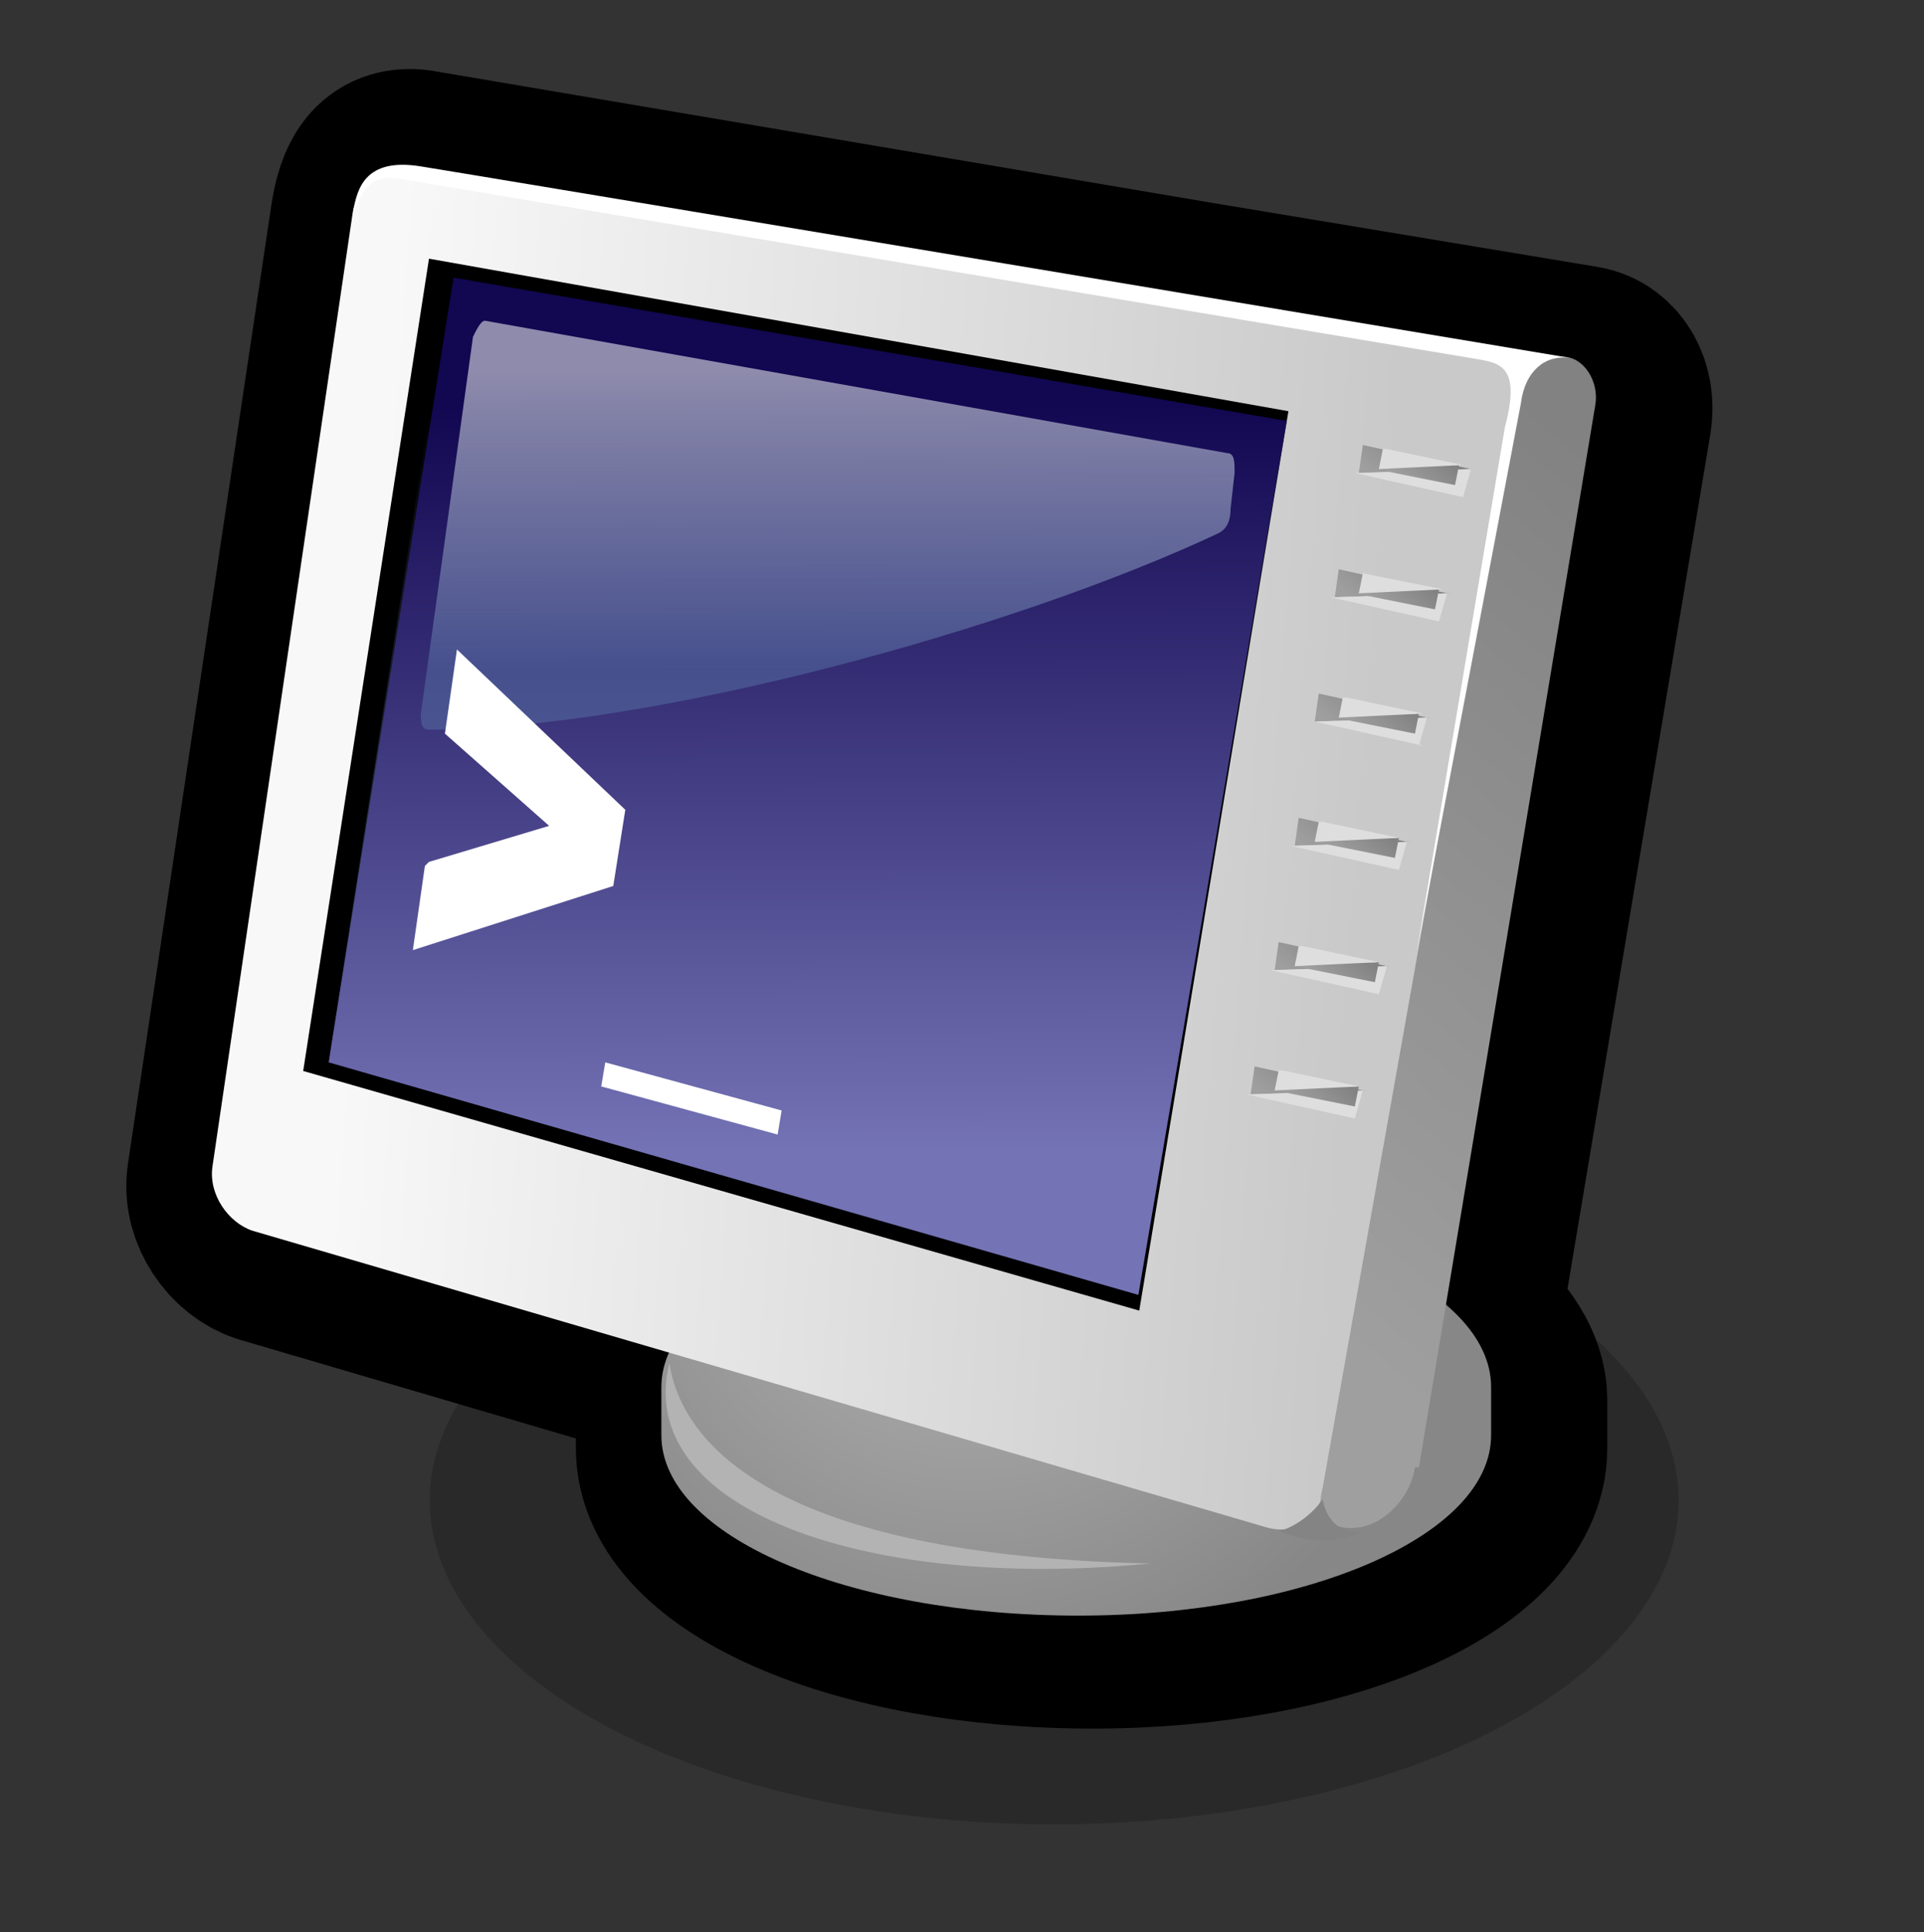
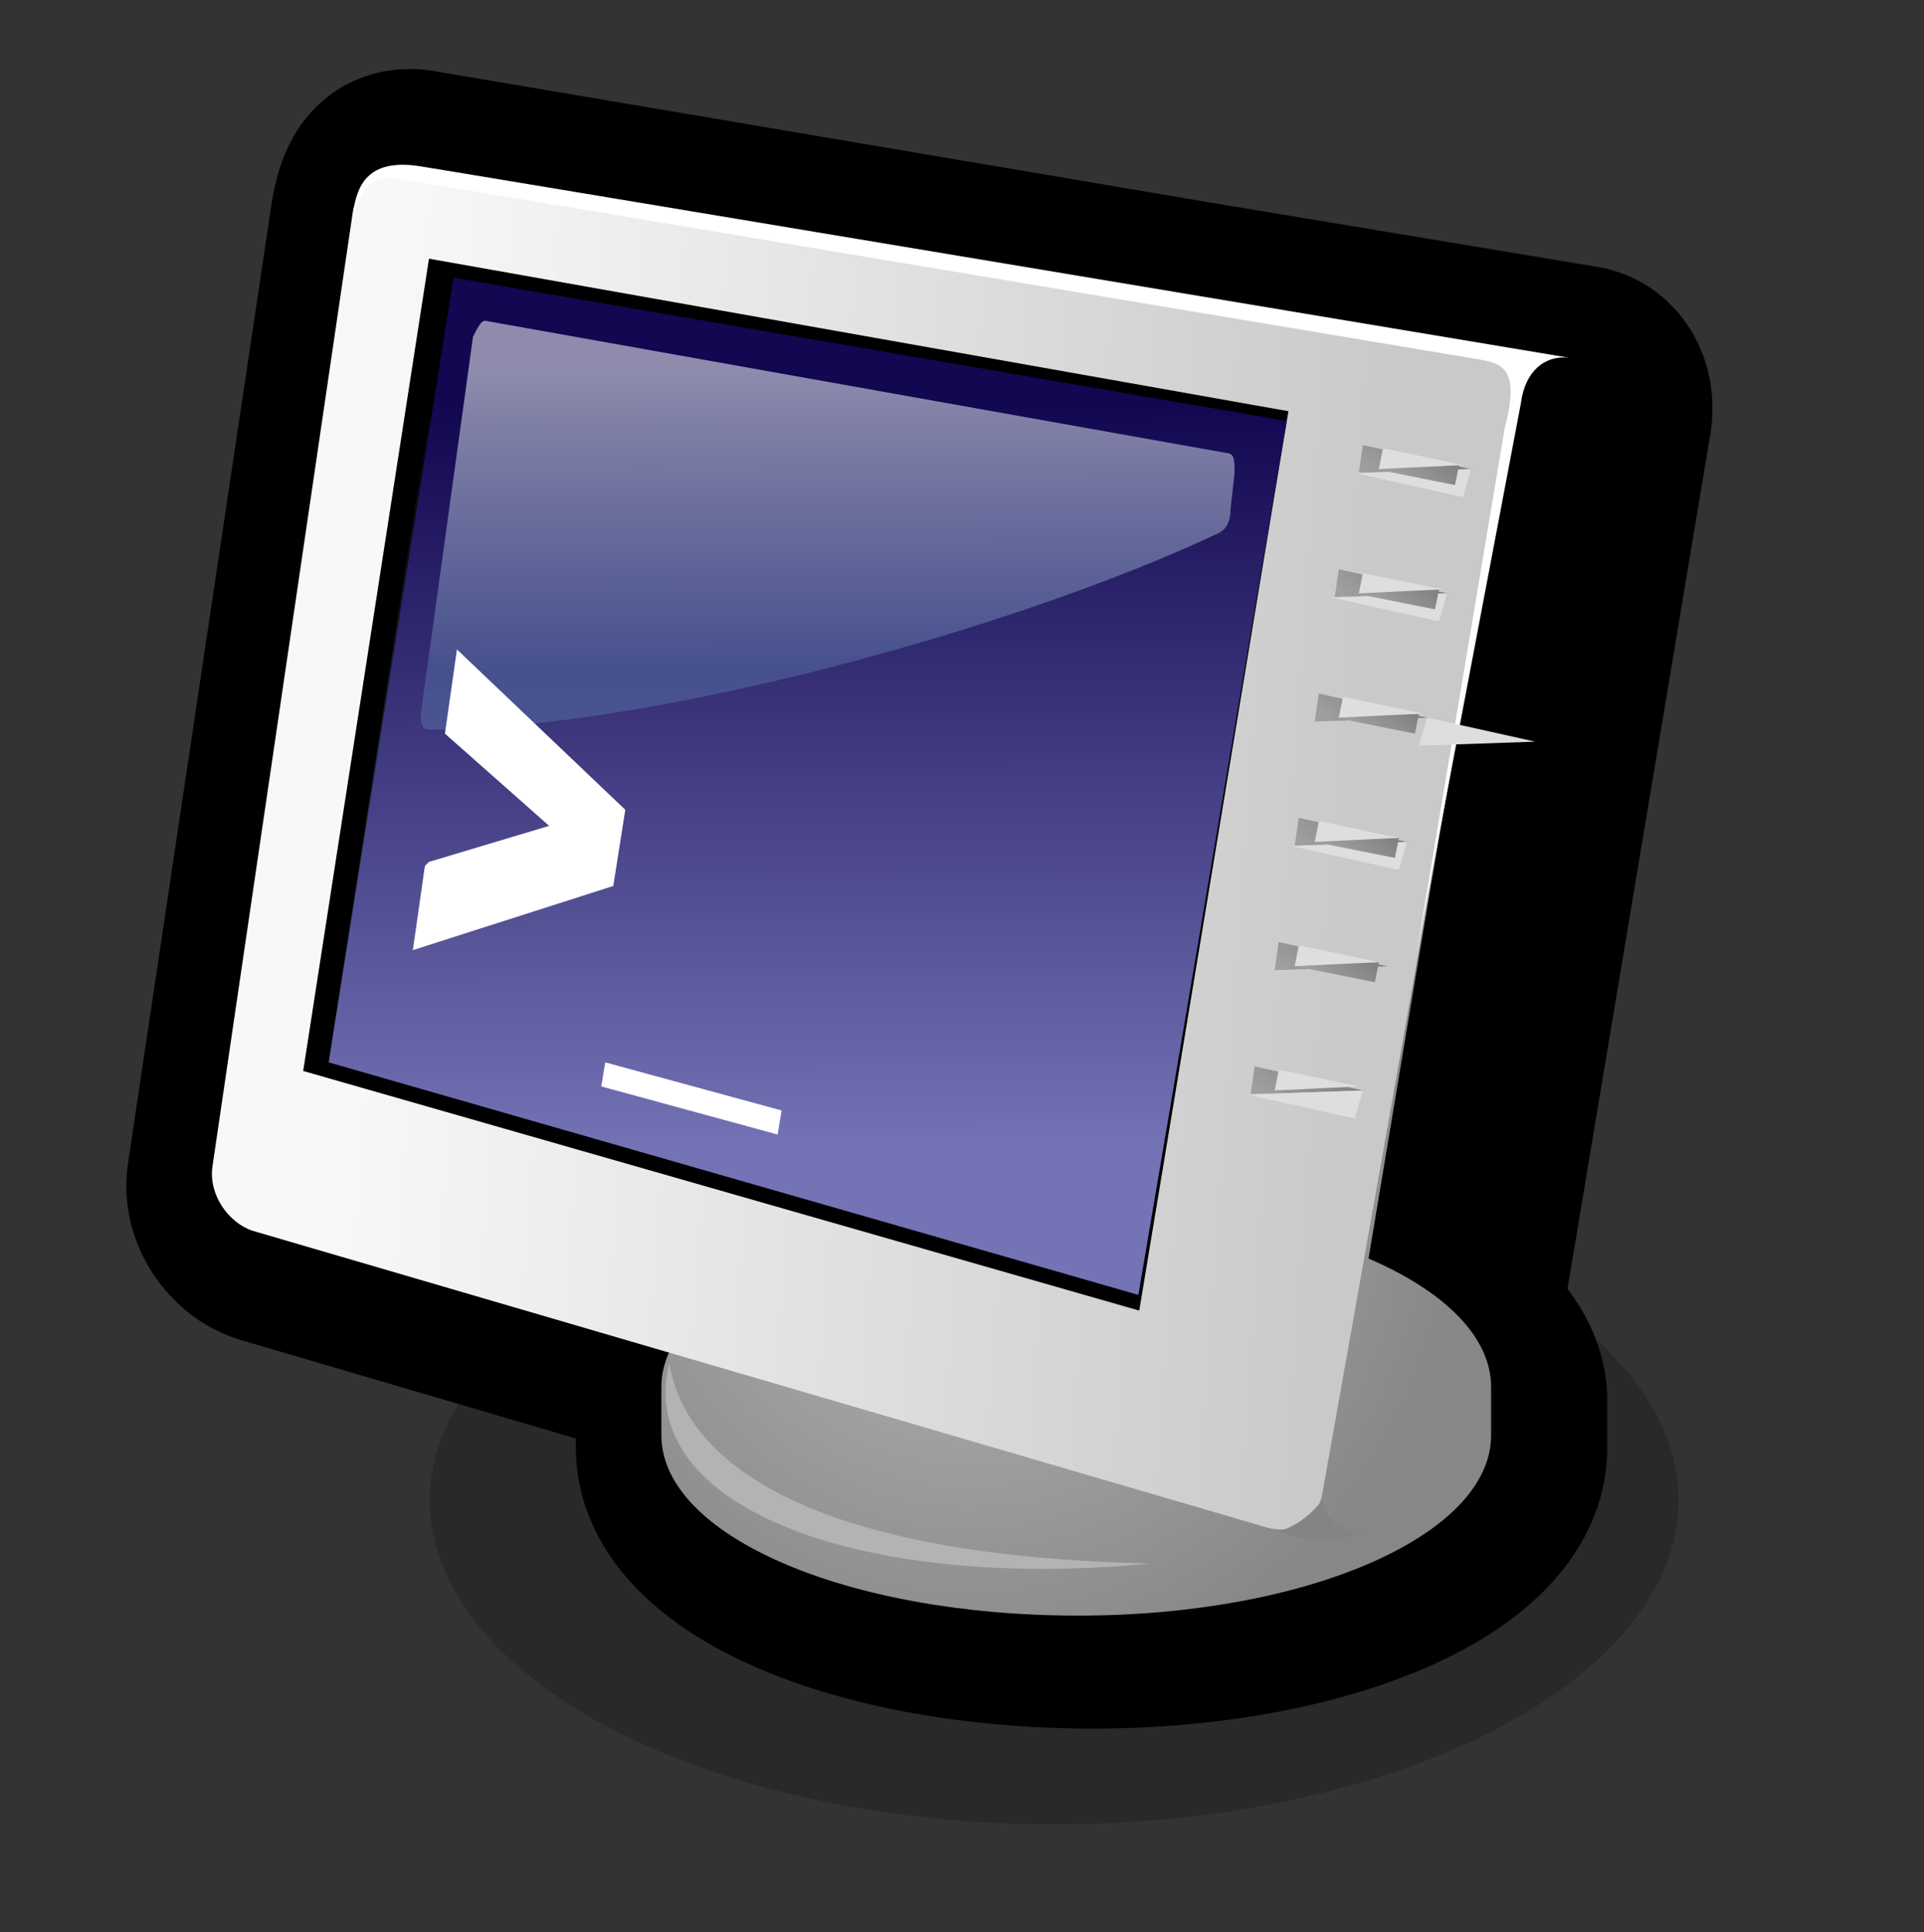
<svg xmlns="http://www.w3.org/2000/svg" xmlns:xlink="http://www.w3.org/1999/xlink" viewBox="0 0 48 48.2">
  <rect x="0" y="0" width="48" height="48.2" fill="#333333" stroke="none" />
  <defs>
    <linearGradient id="h">
      <stop offset="0" stop-color="#120751" stop-opacity="1" />
      <stop offset="1" stop-color="#7473b5" stop-opacity="1" />
    </linearGradient>
    <linearGradient id="j">
      <stop offset="0" stop-color="#e7ebef" stop-opacity="1" />
      <stop offset="1" stop-color="#52699f" stop-opacity="1" />
    </linearGradient>
    <linearGradient id="f">
      <stop offset="0" stop-color="#000" stop-opacity="1" />
      <stop offset="1" stop-color="#3a4a70" stop-opacity="1" />
    </linearGradient>
    <radialGradient id="a" cx="24.19" cy="29.929" r="12.388" fx="24.19" fy="29.929" gradientUnits="userSpaceOnUse">
      <stop offset="0" stop-color="#b6b6b6" />
      <stop offset="1" stop-color="#878787" />
    </radialGradient>
    <radialGradient r="12.388" fy="29.929" fx="24.19" cy="29.929" cx="24.19" gradientUnits="userSpaceOnUse" id="c" xlink:href="#a" />
    <radialGradient r="12.388" fy="29.929" fx="24.19" cy="29.929" cx="24.19" gradientTransform="matrix(1.004,0,0,1.004,2.863327e-2,0.321)" gradientUnits="userSpaceOnUse" id="b" xlink:href="#a" />
  </defs>
  <path style="marker:none" d="M 46.092 29.874 A 36.652 18.326 0 1 1  -27.213,29.874 A 36.652 18.326 0 1 1  46.092 29.874 z" transform="matrix(0.425,0,0,0.441,22.288,24.251)" opacity=".2" color="#000" fill="#000" fill-opacity="1" fill-rule="nonzero" stroke="none" stroke-width="1.002" stroke-linecap="round" stroke-linejoin="round" marker-start="none" marker-mid="none" marker-end="none" stroke-miterlimit="4" stroke-dasharray="none" stroke-dashoffset="0" stroke-opacity="1" visibility="visible" display="inline" overflow="visible" />
  <path d="M 10.35,4.238 C 9.657,4.172 9.379,4.644 9.252,5.493 L 5.674,29.405 C 5.574,30.105 6.079,30.806 6.679,31.006 L 17.254,34.112 C 17.208,34.215 17.157,34.321 17.128,34.426 C 17.121,34.385 17.072,34.341 17.065,34.3 C 17.046,34.377 17.079,34.445 17.065,34.52 C 17.035,34.661 16.877,34.783 16.877,34.928 L 16.877,36.12 C 16.877,38.62 21.464,40.608 27.264,40.608 C 32.964,40.608 37.588,38.62 37.588,36.12 L 37.588,34.928 C 37.588,34.206 37.111,33.554 36.427,32.951 L 40.193,10.42 C 40.293,9.82 40.007,9.228 39.44,9.133 L 29.806,7.533 C 29.806,7.533 10.35,4.238 10.35,4.238 z " fill="url(#b)" fill-rule="nonzero" stroke="#000" stroke-width="5.021" stroke-linecap="round" stroke-linejoin="round" stroke-miterlimit="4" stroke-opacity="1" />
  <path d="M 26.9,30.1 C 21.2,30.1 16.5,32.1 16.5,34.6 L 16.5,35.8 C 16.5,38.3 21.1,40.3 26.9,40.3 C 32.6,40.3 37.2,38.3 37.2,35.8 L 37.2,34.6 C 37.2,32.1 32.6,30.1 26.9,30.1 L 26.9,30.1 z " fill="url(#c)" fill-rule="nonzero" stroke="none" stroke-miterlimit="4" />
  <path d="M 16.7,34 C 17,36 19.3,38.8 28.7,39 C 21.5,39.7 15.8,37.6 16.7,34 z " fill="#b3b3b3" fill-rule="nonzero" stroke="none" stroke-miterlimit="4" />
  <g fill="#dedede" fill-rule="nonzero" stroke="#000" stroke-miterlimit="4">
    <linearGradient id="d" gradientUnits="userSpaceOnUse" x1="8.895" y1="20.323" x2="34.008" y2="22.132">
      <stop offset="0" stop-color="#f8f8f8" />
      <stop offset="1" stop-color="#c9c9c9" />
    </linearGradient>
    <path d="M10.2,4.3c-0.7-0.1-1.3,0.4-1.4,1L5.3,29.1c-0.1,0.7,0.4,1.4,1,1.6l25.3,7.4c0.7,0.2,1.3-0.2,1.4-0.9l4.8-27c0.1-0.7-0.3-1.3-1-1.5L10.2,4.3z" fill="url(#d)" stroke="none" />
  </g>
  <g fill="#dedede" fill-rule="nonzero" stroke="#000" stroke-miterlimit="4">
    <linearGradient id="e" gradientUnits="userSpaceOnUse" x1="30.265" y1="30.773" x2="43.877" y2="14.748">
      <stop offset="0" stop-color="#9f9f9f" />
      <stop offset="1" stop-color="#828282" />
    </linearGradient>
-     <path d="M35.3,36.6c-0.1,0.7-0.7,1.4-1.4,1.5s-1.1-0.3-0.9-1l4.8-27c0.1-0.7,0.7-1.2,1.2-1.2c0.5,0,0.9,0.6,0.8,1.2l-4.4,26.5z" fill="url(#e)" stroke="none" />
  </g>
  <path d="M 34,38.2 C 33.4,38.5 32.7,38.5 31.9,38.2 C 32.6,38 33,37.4 33,37.4 C 33,37.4 33.1,38.3 34,38.2 z " fill="#848484" fill-rule="nonzero" stroke="none" stroke-miterlimit="4" />
  <path d="M 36.844,8.956 C 37.444,9.056 37.944,9.156 37.544,10.656 L 35.344,23.756 L 37.944,10.056 C 38.044,9.256 38.544,8.856 39.143,8.923 C 39.143,8.923 11.197,4.256 10.465,4.145 C 9.13,3.942 8.91,4.678 8.81,5.278 C 9.11,4.678 9.244,4.356 9.944,4.456 L 36.844,8.956 z " fill="#fff" fill-rule="nonzero" stroke="none" stroke-miterlimit="4" />
  <g fill="#fff" stroke="none" fill-rule="nonzero" stroke-miterlimit="4">
    <linearGradient xlink:href="#f" spreadMethod="pad" id="g" gradientUnits="userSpaceOnUse" x1="20.087" y1="9.823" x2="20.087" y2="28.439" gradientTransform="matrix(1,-2.300000e-3,2.300000e-3,1,-0.25,0.271)" />
    <path d="M 28.182,32.312 L 7.9,26.5 L 10.951,6.8 L 31.8,10.5 L 28.182,32.312 z " fill="url(#g)" stroke="#000" stroke-width=".598" />
    <linearGradient xlink:href="#h" spreadMethod="pad" id="i" gradientUnits="userSpaceOnUse" x1="20.356" y1="9.891" x2="20.356" y2="28.505" gradientTransform="matrix(1,-2.300000e-3,2.300000e-3,1,-0.25,0.271)" />
    <path d="M 28.4,32.3 L 8.2,26.5 L 11.314,6.926 L 32.1,10.5 L 28.4,32.3 z " fill="url(#i)" />
    <linearGradient xlink:href="#j" spreadMethod="pad" id="k" gradientUnits="userSpaceOnUse" x1="20.883" y1="9.042" x2="20.883" y2="16.484" gradientTransform="matrix(1,-2.300000e-3,2.300000e-3,1,-0.25,0.271)" />
    <path d="M12.1,8c-0.1,0-0.2,0.2-0.3,0.4l-1.3,9.4c0,0.2,0,0.4,0.2,0.4c5.5,0,14.6-2.5,19.7-4.9c0.2-0.1,0.3-0.3,0.3-0.6l0.1-0.9c0-0.3,0-0.5-0.2-0.5L12.1,8z" opacity=".58" fill="url(#k)" />
    <g>
      <path d="M10.7,21.5l3-0.9l-2.6-2.3l0.3-2.1l4.2,4l-0.3,1.9l-5,1.6l0.3-2.1z" />
      <path d="M15.1,26.5l4.4,1.2l-0.1,0.6L15,27.1l0.1-0.6z" />
    </g>
  </g>
  <g stroke="none" fill="#dedede" fill-rule="nonzero" stroke-miterlimit="4">
    <linearGradient id="l" gradientUnits="userSpaceOnUse" x1="32.004" y1="27.703" x2="33.033" y2="26.491">
      <stop offset="0" stop-color="#9f9f9f" />
      <stop offset="1" stop-color="#828282" />
    </linearGradient>
    <path d="M34,27.2l-2.7-0.6l-0.1,0.7l2.9-0.1z" fill="url(#l)" />
    <path d="M33.8,27.9l0.2-0.7l-2.9,0.1l2.7,0.6z" />
    <linearGradient id="m" gradientUnits="userSpaceOnUse" x1="32.528" y1="24.597" x2="33.557" y2="23.386">
      <stop offset="0" stop-color="#9f9f9f" />
      <stop offset="1" stop-color="#828282" />
    </linearGradient>
    <path d="M34.6,24.1l-2.7-0.6l-0.1,0.7l2.9-0.1z" fill="url(#m)" />
-     <path d="M34.4,24.8l0.2-0.7l-2.9,0.1l2.7,0.6z" />
    <g>
      <linearGradient id="n" gradientUnits="userSpaceOnUse" x1="33.055" y1="21.492" x2="34.083" y2="20.281">
        <stop offset="0" stop-color="#9f9f9f" />
        <stop offset="1" stop-color="#828282" />
      </linearGradient>
      <path d="M35.1,21l-2.7-0.6l-0.1,0.7l2.9-0.1z" fill="url(#n)" />
      <path d="M34.9,21.7l0.2-0.7l-2.9,0.1l2.7,0.6z" />
    </g>
    <g>
      <linearGradient id="o" gradientUnits="userSpaceOnUse" x1="33.579" y1="18.386" x2="34.607" y2="17.176">
        <stop offset="0" stop-color="#9f9f9f" />
        <stop offset="1" stop-color="#828282" />
      </linearGradient>
      <path d="M35.6,17.9l-2.7-0.6L32.8,18l2.9-0.1z" fill="url(#o)" />
-       <path d="M35.4,18.6l0.2-0.7L32.8,18l2.7,0.6z" />
+       <path d="M35.4,18.6l0.2-0.7l2.7,0.6z" />
    </g>
    <g>
      <linearGradient id="p" gradientUnits="userSpaceOnUse" x1="34.105" y1="15.281" x2="35.133" y2="14.071">
        <stop offset="0" stop-color="#9f9f9f" />
        <stop offset="1" stop-color="#828282" />
      </linearGradient>
      <path d="M36.1,14.8l-2.7-0.6l-0.1,0.7l2.9-0.1z" fill="url(#p)" />
      <path d="M35.9,15.5l0.2-0.7l-2.9,0.1l2.7,0.6z" />
    </g>
    <g>
      <linearGradient id="q" gradientUnits="userSpaceOnUse" x1="34.631" y1="12.176" x2="35.658" y2="10.967">
        <stop offset="0" stop-color="#9f9f9f" />
        <stop offset="1" stop-color="#828282" />
      </linearGradient>
      <path d="M36.7,11.7l-2.7-0.6l-0.1,0.7l2.9-0.1z" fill="url(#q)" />
      <path d="M36.5,12.4l0.2-0.7l-2.9,0.1l2.7,0.6z" />
    </g>
    <g>
      <linearGradient id="r" gradientUnits="userSpaceOnUse" x1="35.116" y1="12.135" x2="35.856" y2="11.264">
        <stop offset="0" stop-color="#9f9f9f" />
        <stop offset="1" stop-color="#828282" />
      </linearGradient>
      <path d="M34.3,11.7l2,0.4l0.1-0.5l-2.1,0.1z" fill="url(#r)" />
      <path d="M34.5,11.2l-0.1,0.5l2.1-0.1l-1.9-0.4z" />
      <linearGradient id="s" gradientUnits="userSpaceOnUse" x1="34.607" y1="15.242" x2="35.347" y2="14.371">
        <stop offset="0" stop-color="#9f9f9f" />
        <stop offset="1" stop-color="#828282" />
      </linearGradient>
      <path d="M33.8,14.8l2,0.4l0.1-0.5l-2.1,0.1z" fill="url(#s)" />
      <path d="M34,14.3l-0.1,0.5l2.1-0.1L34,14.3z" />
      <g>
        <linearGradient id="t" gradientUnits="userSpaceOnUse" x1="34.097" y1="18.347" x2="34.836" y2="17.477">
          <stop offset="0" stop-color="#9f9f9f" />
          <stop offset="1" stop-color="#828282" />
        </linearGradient>
        <path d="M33.3,17.9l2,0.4l0.1-0.5l-2.1,0.1z" fill="url(#t)" />
        <path d="M33.5,17.4l-0.1,0.5l2.1-0.1l-1.9-0.4z" />
      </g>
      <g>
        <linearGradient id="u" gradientUnits="userSpaceOnUse" x1="33.588" y1="21.453" x2="34.326" y2="20.584">
          <stop offset="0" stop-color="#9f9f9f" />
          <stop offset="1" stop-color="#828282" />
        </linearGradient>
        <path d="M32.8,21l2,0.4l0.1-0.5L32.8,21z" fill="url(#u)" />
        <path d="M32.9,20.5L32.8,21l2.1-0.1l-1.9-0.4z" />
      </g>
      <g>
        <linearGradient id="v" gradientUnits="userSpaceOnUse" x1="33.077" y1="24.558" x2="33.815" y2="23.689">
          <stop offset="0" stop-color="#9f9f9f" />
          <stop offset="1" stop-color="#828282" />
        </linearGradient>
        <path d="M32.3,24.1l2,0.4l0.1-0.5l-2.1,0.1z" fill="url(#v)" />
        <path d="M32.4,23.6l-0.1,0.5l2.1-0.1l-1.9-0.4z" />
      </g>
      <g>
        <linearGradient id="w" gradientUnits="userSpaceOnUse" x1="32.567" y1="27.665" x2="33.305" y2="26.797">
          <stop offset="0" stop-color="#9f9f9f" />
          <stop offset="1" stop-color="#828282" />
        </linearGradient>
-         <path d="M31.8,27.2l2,0.4l0.1-0.5l-2.1,0.1z" fill="url(#w)" />
        <path d="M31.9,26.7l-0.1,0.5l2.1-0.1l-1.9-0.4z" />
      </g>
    </g>
  </g>
</svg>